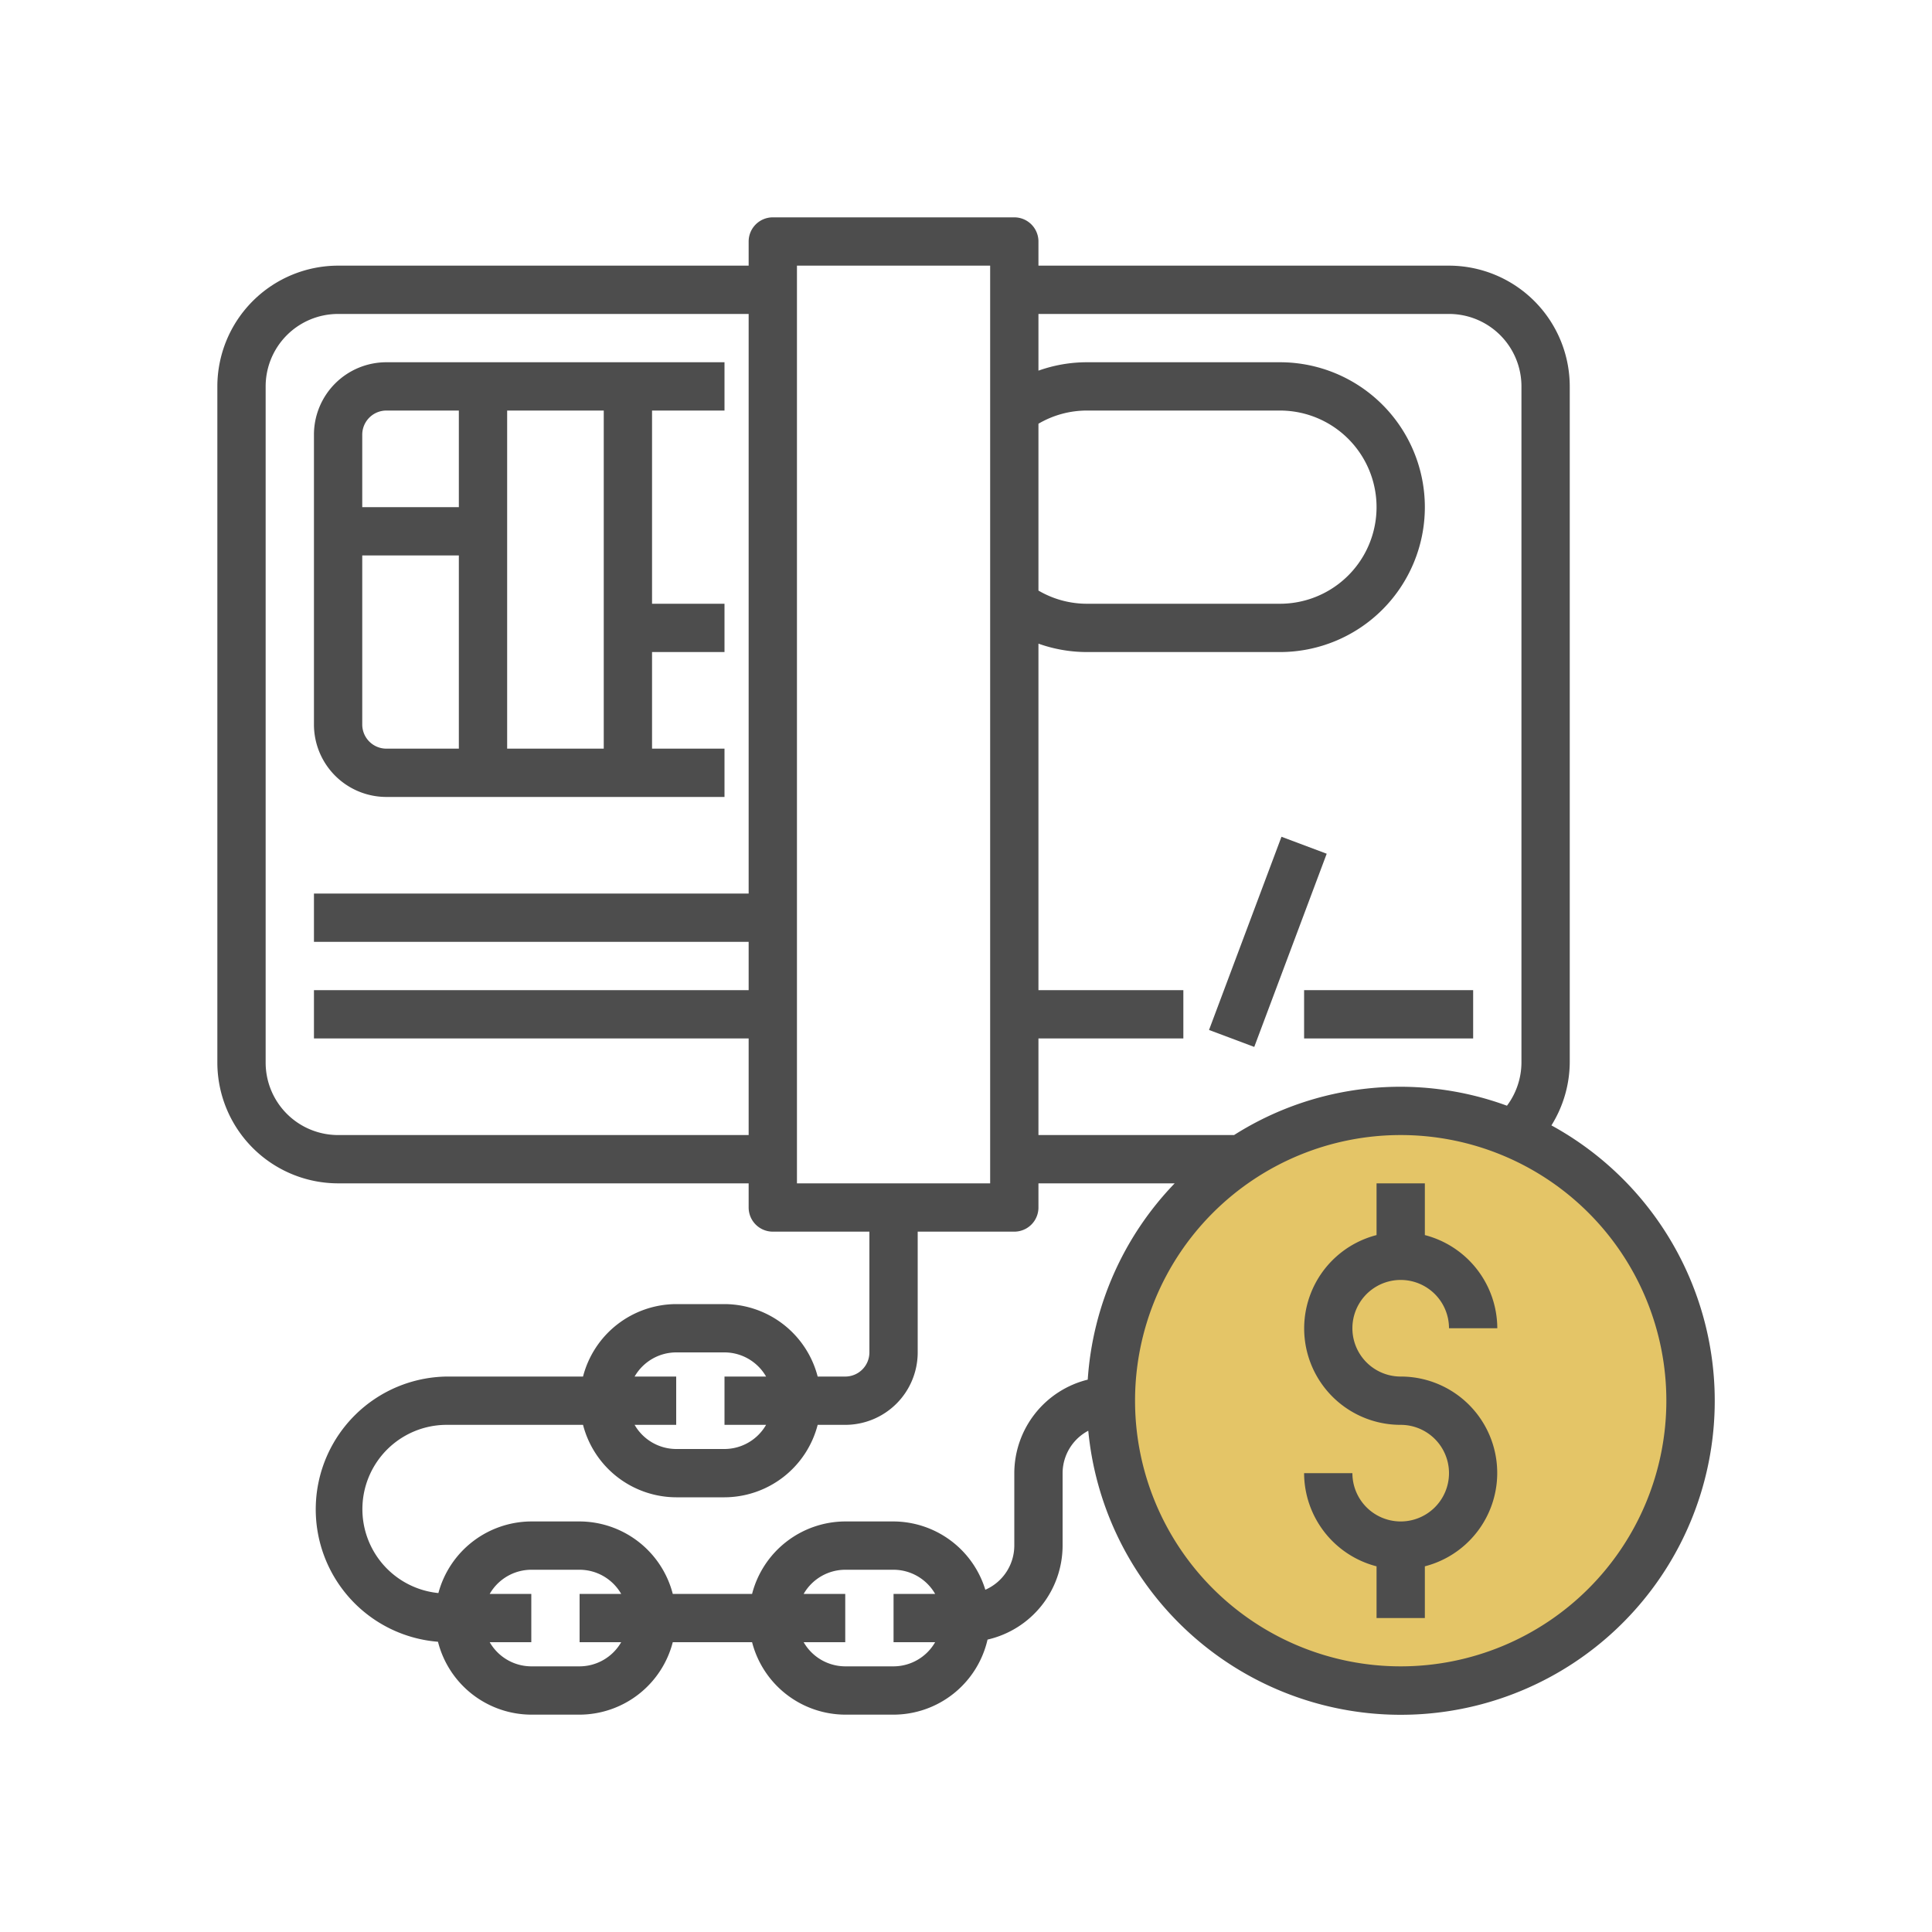
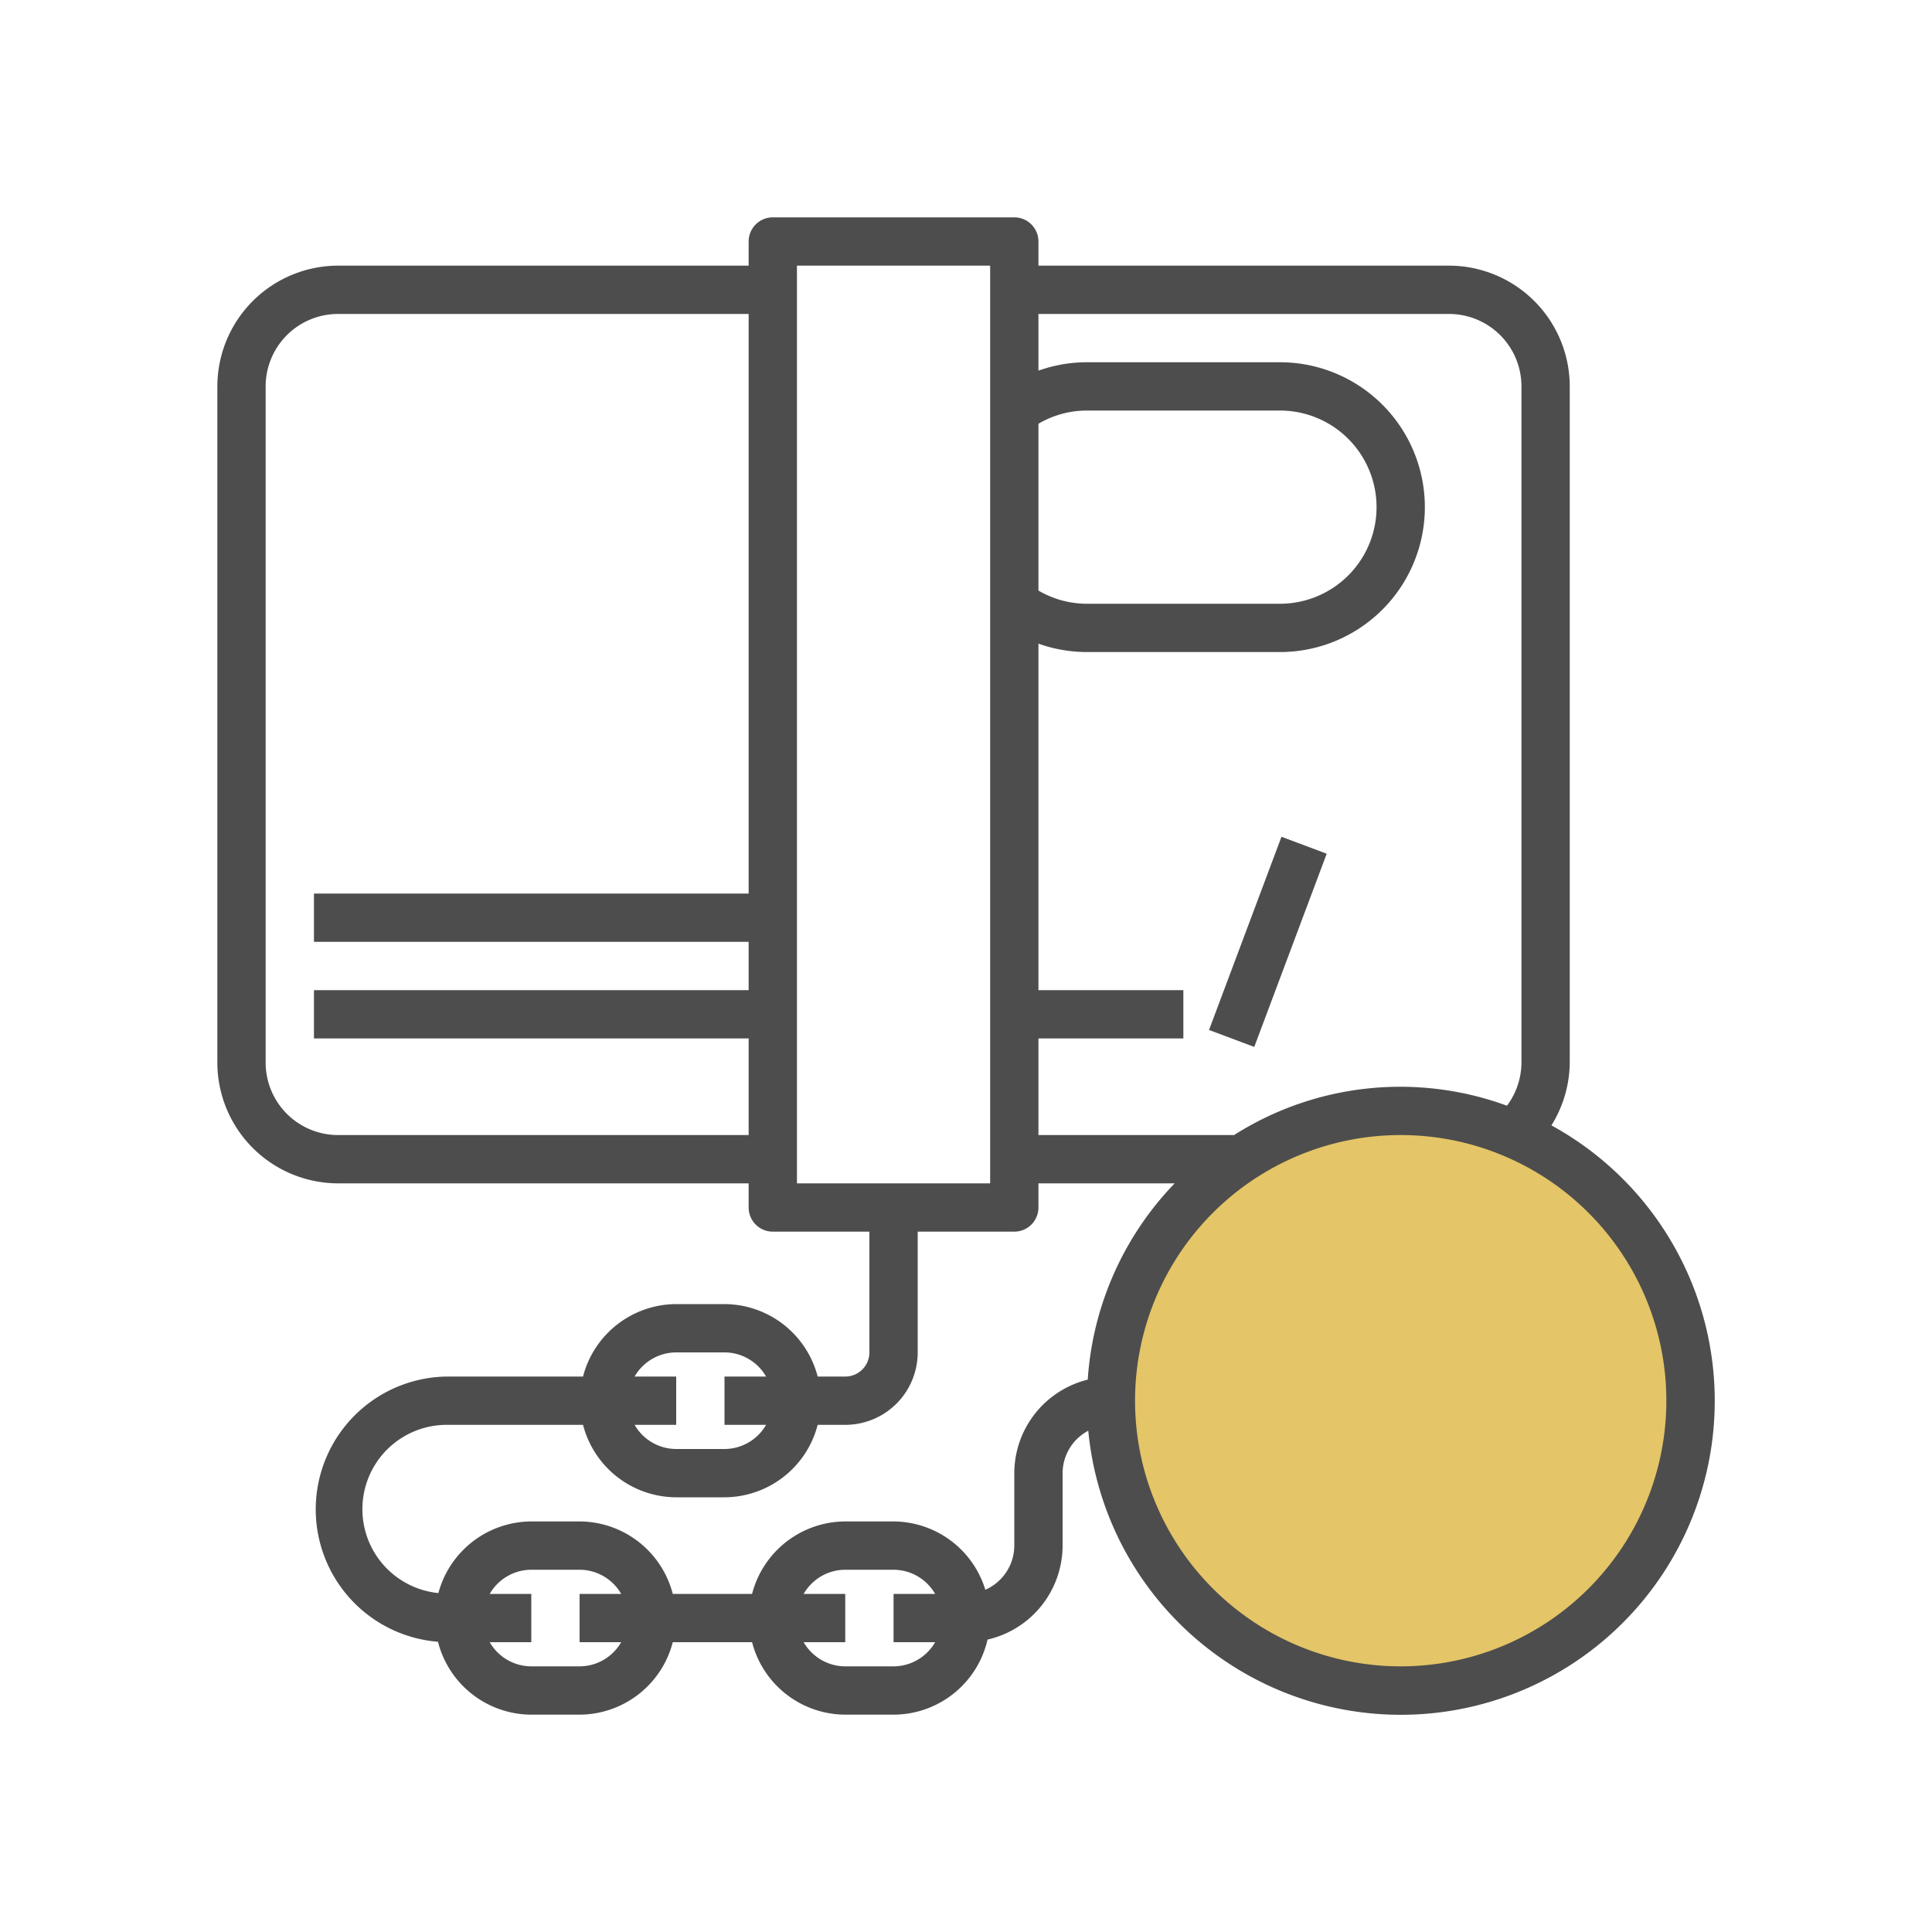
<svg xmlns="http://www.w3.org/2000/svg" width="80" height="80" viewBox="0 0 80 80">
  <g data-name="Group 1902">
    <g data-name="Group 1896" transform="translate(-570 -405)">
      <circle data-name="Ellipse 53" cx="12" cy="12" r="12" transform="translate(616 451)" style="fill:#e4c567" />
-       <path data-name="Rectangle 1497" transform="translate(624 446)" style="fill:#4d4d4d" d="M0 0h7v2H0z" />
      <path data-name="Rectangle 1498" transform="rotate(-69.444 633.01 -223.551)" style="fill:#4d4d4d" d="M0 0h8.544v2H0z" />
-       <path data-name="Path 7497" d="M8 25h14v-2h-3v-4h3v-2h-3V9h3V7H8a3 3 0 0 0-3 3v12a3 3 0 0 0 3 3zm-1-3v-7h4v8H8a1 1 0 0 1-1-1zm10 1h-4V9h4zM8 9h3v4H7v-3a1 1 0 0 1 1-1z" style="fill:#4d4d4d" transform="translate(578 413)" />
      <path data-name="Path 7498" d="M56.241 38.6A4.991 4.991 0 0 0 57 36V8a5.006 5.006 0 0 0-5-5H35V2a1 1 0 0 0-1-1H24a1 1 0 0 0-1 1v1H6a5.006 5.006 0 0 0-5 5v28a5.006 5.006 0 0 0 5 5h17v1a1 1 0 0 0 1 1h4v5a1 1 0 0 1-1 1h-1.142A4 4 0 0 0 22 46h-2a4 4 0 0 0-3.858 3H10.5a5.5 5.5 0 0 0-.364 10.982A4 4 0 0 0 14 63h2a4 4 0 0 0 3.858-3h3.284A4 4 0 0 0 27 63h2a4 4 0 0 0 3.892-3.108A4 4 0 0 0 36 56v-3a1.993 1.993 0 0 1 1.063-1.756A13 13 0 1 0 56.241 38.6zM6 39a3 3 0 0 1-3-3V8a3 3 0 0 1 3-3h17v24H5v2h18v2H5v2h18v4zM52 5a3 3 0 0 1 3 3v28a3.007 3.007 0 0 1-.6 1.785A12.839 12.839 0 0 0 43.1 39H35v-4h6v-2h-6V18.652A5.983 5.983 0 0 0 37 19h8a6 6 0 0 0 0-12h-8a5.983 5.983 0 0 0-2 .348V5zM35 9.546A3.962 3.962 0 0 1 37 9h8a4 4 0 0 1 0 8h-8a3.962 3.962 0 0 1-2-.546zM25 3h8v38h-8zm-5 45h2a1.993 1.993 0 0 1 1.722 1H22v2h1.722A1.993 1.993 0 0 1 22 52h-2a1.993 1.993 0 0 1-1.722-1H20v-2h-1.722A1.993 1.993 0 0 1 20 48zm-4 13h-2a1.993 1.993 0 0 1-1.722-1H14v-2h-1.722A1.993 1.993 0 0 1 14 57h2a1.993 1.993 0 0 1 1.722 1H16v2h1.722A1.993 1.993 0 0 1 16 61zm13 0h-2a1.993 1.993 0 0 1-1.722-1H27v-2h-1.722A1.993 1.993 0 0 1 27 57h2a1.993 1.993 0 0 1 1.722 1H29v2h1.722A1.993 1.993 0 0 1 29 61zm5-8v3a2 2 0 0 1-1.2 1.828A3.994 3.994 0 0 0 29 55h-2a4 4 0 0 0-3.858 3h-3.284A4 4 0 0 0 16 55h-2a4 4 0 0 0-3.847 2.965A3.491 3.491 0 0 1 10.5 51h5.642A4 4 0 0 0 20 54h2a4 4 0 0 0 3.858-3H27a3 3 0 0 0 3-3v-5h4a1 1 0 0 0 1-1v-1h5.641a12.94 12.94 0 0 0-3.6 8.128A4 4 0 0 0 34 53zm16 8a11 11 0 1 1 11-11 11 11 0 0 1-11 11z" style="fill:#4d4d4d" transform="translate(578 413)" />
-       <path data-name="Path 7499" d="M50 45a2 2 0 0 1 2 2h2a4 4 0 0 0-3-3.858V41h-2v2.142A3.992 3.992 0 0 0 50 51a2 2 0 1 1-2 2h-2a4 4 0 0 0 3 3.858V59h2v-2.142A3.992 3.992 0 0 0 50 49a2 2 0 0 1 0-4z" style="fill:#4d4d4d" transform="translate(578 413)" />
    </g>
    <path data-name="Rectangle 1540" style="fill:none" d="M0 0h80v80H0z" />
  </g>
</svg>